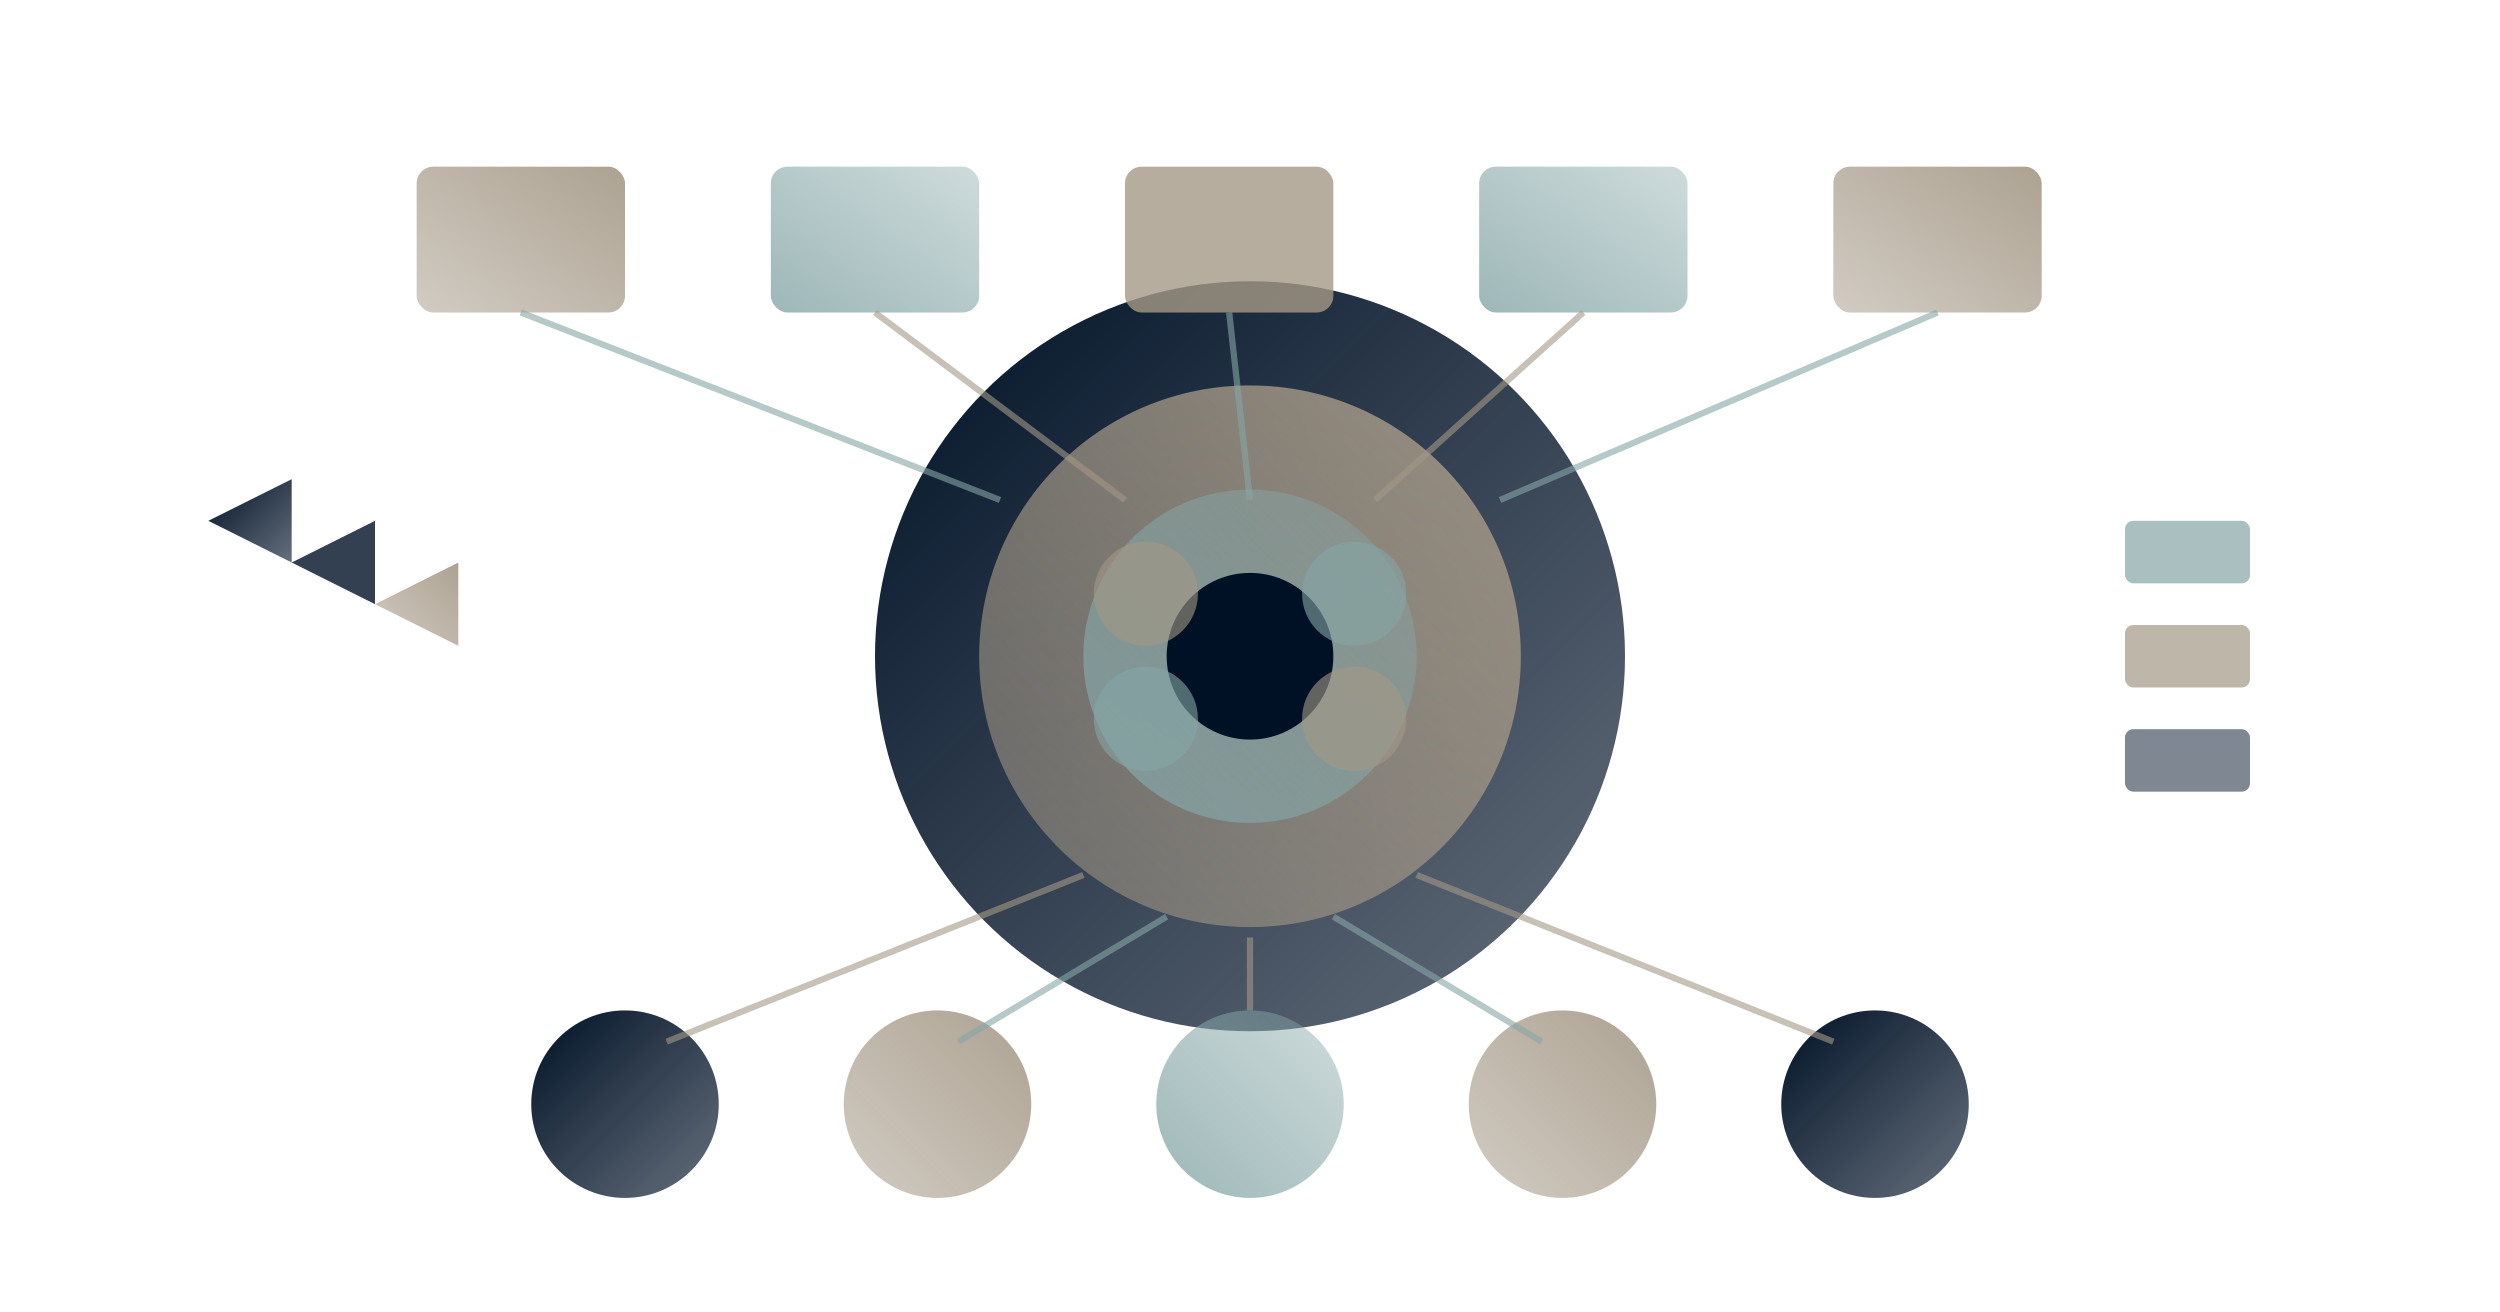
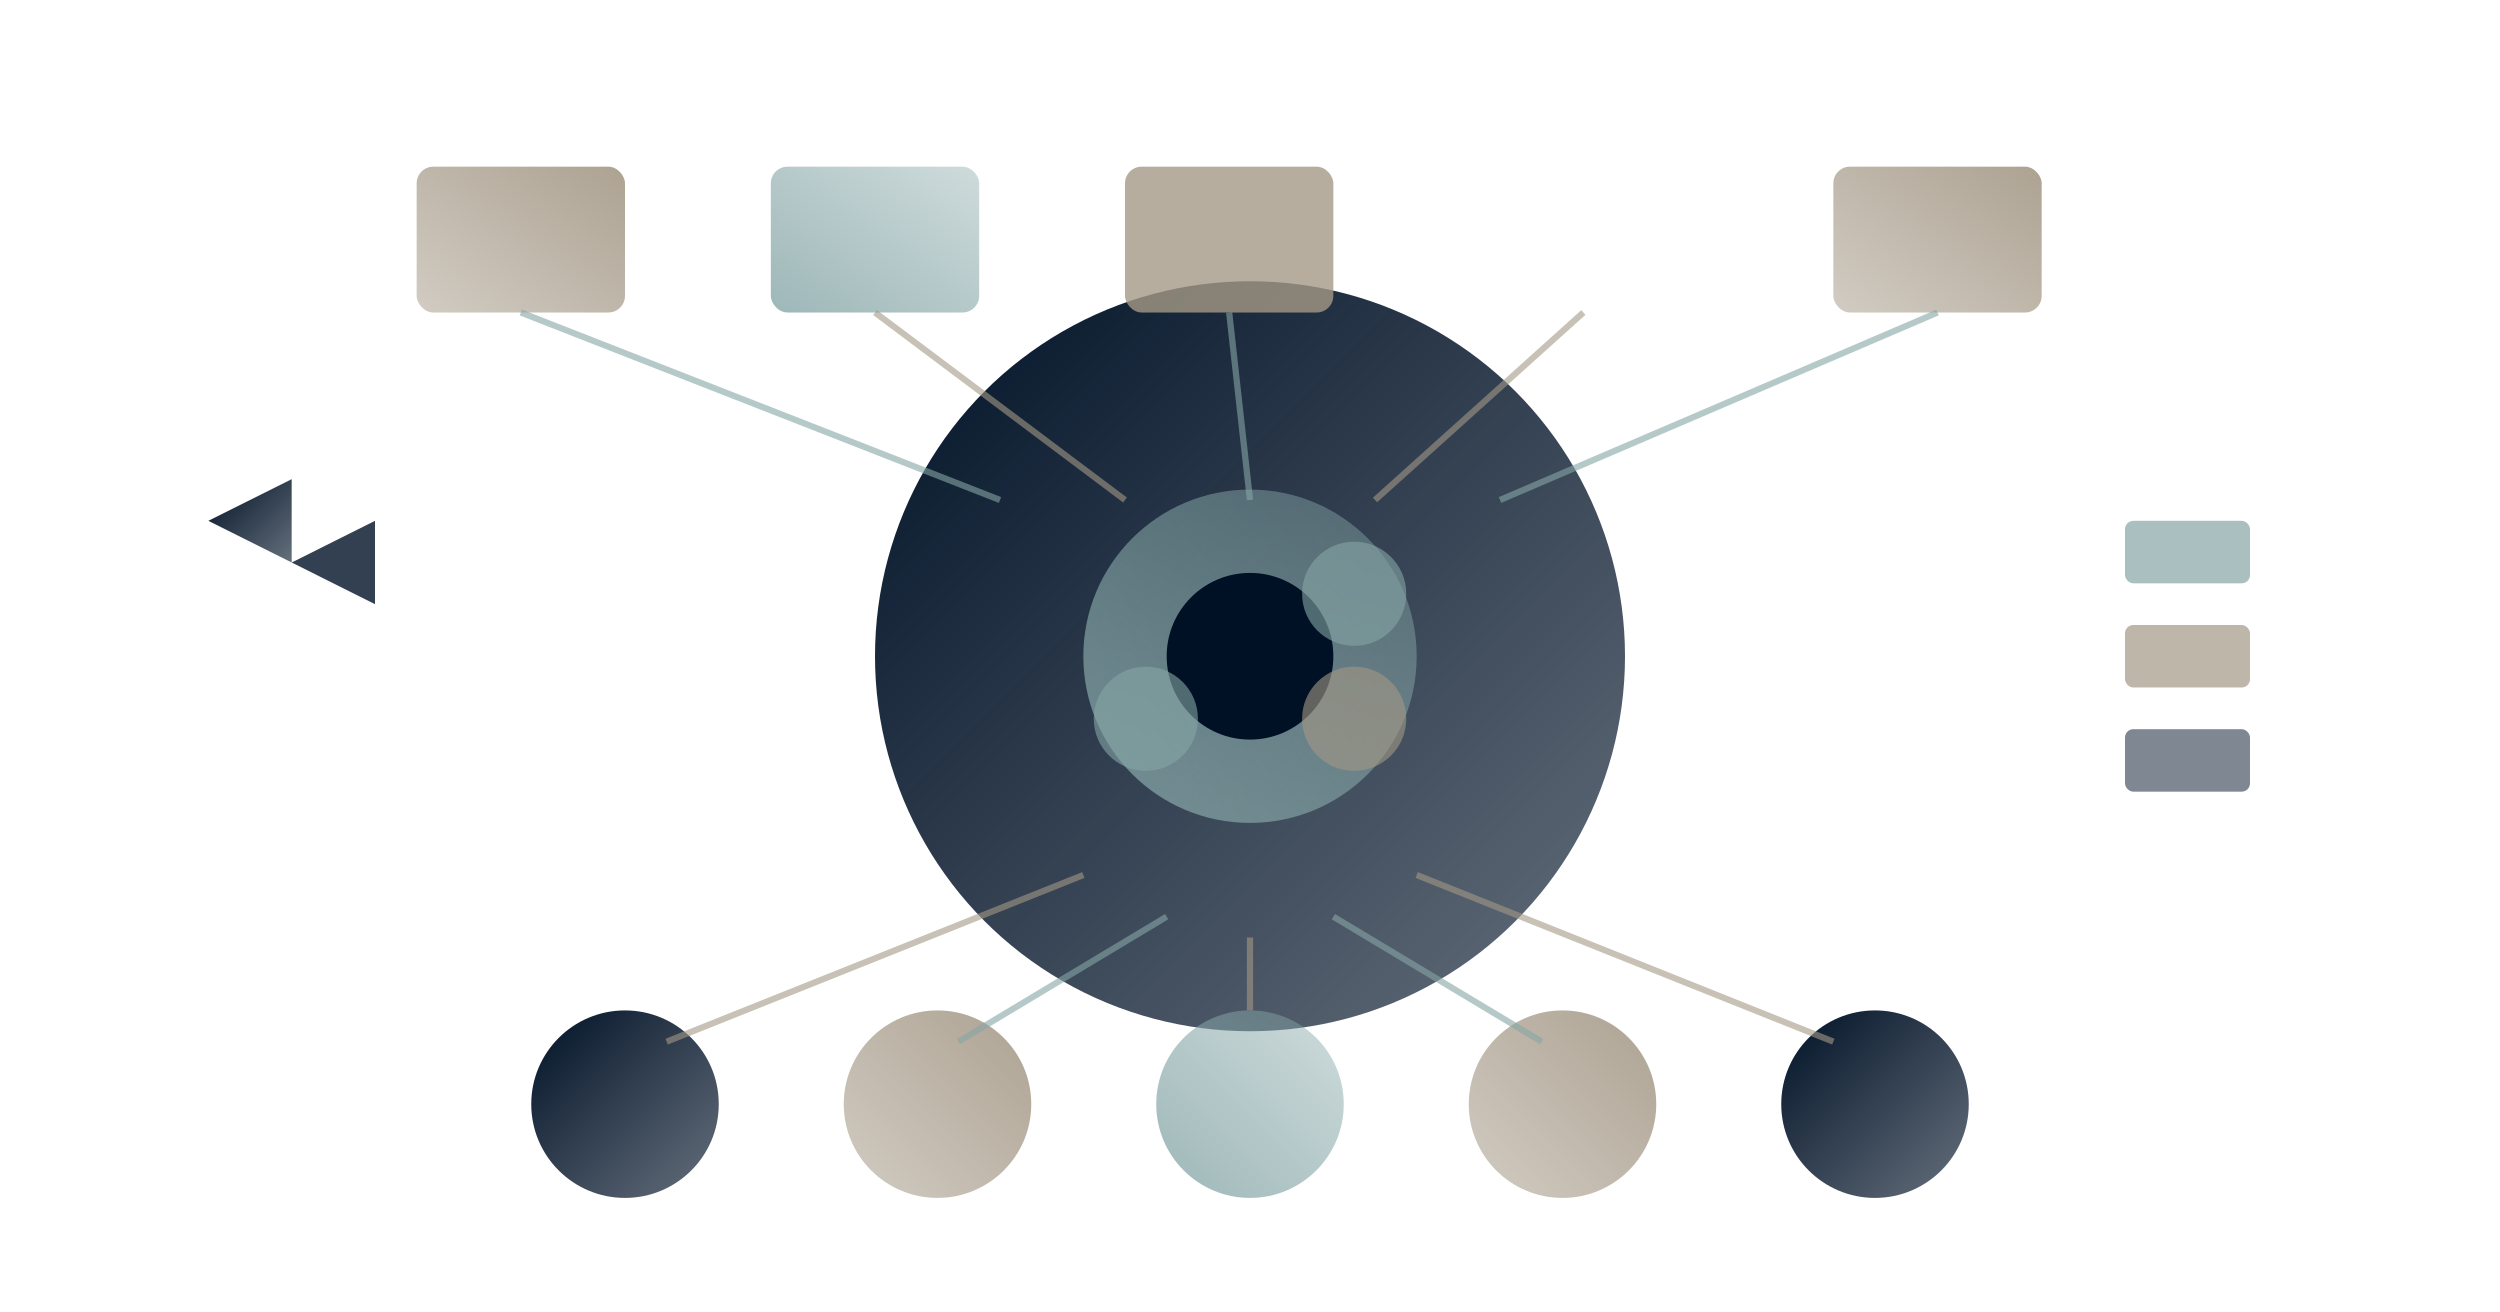
<svg xmlns="http://www.w3.org/2000/svg" viewBox="0 0 1200 630">
  <defs>
    <linearGradient id="opGrad1" x1="0%" y1="0%" x2="100%" y2="100%">
      <stop offset="0%" style="stop-color:#001126;stop-opacity:1" />
      <stop offset="100%" style="stop-color:#001126;stop-opacity:0.6" />
    </linearGradient>
    <linearGradient id="opGrad2" x1="100%" y1="0%" x2="0%" y2="100%">
      <stop offset="0%" style="stop-color:#A49886;stop-opacity:0.9" />
      <stop offset="100%" style="stop-color:#A49886;stop-opacity:0.5" />
    </linearGradient>
    <linearGradient id="opGrad3" x1="0%" y1="100%" x2="100%" y2="0%">
      <stop offset="0%" style="stop-color:#85A5A6;stop-opacity:0.8" />
      <stop offset="100%" style="stop-color:#85A5A6;stop-opacity:0.4" />
    </linearGradient>
  </defs>
  <circle cx="600" cy="315" r="180" fill="url(#opGrad1)" />
-   <circle cx="600" cy="315" r="130" fill="url(#opGrad2)" />
  <circle cx="600" cy="315" r="80" fill="url(#opGrad3)" />
  <circle cx="600" cy="315" r="40" fill="#001126" />
  <rect x="200" y="80" width="100" height="70" rx="8" fill="url(#opGrad2)" />
  <rect x="370" y="80" width="100" height="70" rx="8" fill="url(#opGrad3)" />
  <rect x="540" y="80" width="100" height="70" rx="8" fill="#A49886" opacity="0.8" />
-   <rect x="710" y="80" width="100" height="70" rx="8" fill="url(#opGrad3)" />
  <rect x="880" y="80" width="100" height="70" rx="8" fill="url(#opGrad2)" />
  <line x1="250" y1="150" x2="480" y2="240" stroke="#85A5A6" stroke-width="3" opacity="0.6" />
  <line x1="420" y1="150" x2="540" y2="240" stroke="#A49886" stroke-width="3" opacity="0.6" />
  <line x1="590" y1="150" x2="600" y2="240" stroke="#85A5A6" stroke-width="3" opacity="0.6" />
  <line x1="760" y1="150" x2="660" y2="240" stroke="#A49886" stroke-width="3" opacity="0.6" />
  <line x1="930" y1="150" x2="720" y2="240" stroke="#85A5A6" stroke-width="3" opacity="0.6" />
  <polygon points="100,250 140,230 140,270" fill="url(#opGrad1)" />
  <polygon points="140,270 180,250 180,290" fill="#001126" opacity="0.8" />
-   <polygon points="180,290 220,270 220,310" fill="url(#opGrad2)" />
  <circle cx="300" cy="530" r="45" fill="url(#opGrad1)" />
  <circle cx="450" cy="530" r="45" fill="url(#opGrad2)" />
  <circle cx="600" cy="530" r="45" fill="url(#opGrad3)" />
  <circle cx="750" cy="530" r="45" fill="url(#opGrad2)" />
  <circle cx="900" cy="530" r="45" fill="url(#opGrad1)" />
  <line x1="520" y1="420" x2="320" y2="500" stroke="#A49886" stroke-width="3" opacity="0.6" />
  <line x1="560" y1="440" x2="460" y2="500" stroke="#85A5A6" stroke-width="3" opacity="0.6" />
  <line x1="600" y1="450" x2="600" y2="485" stroke="#A49886" stroke-width="3" opacity="0.6" />
  <line x1="640" y1="440" x2="740" y2="500" stroke="#85A5A6" stroke-width="3" opacity="0.6" />
  <line x1="680" y1="420" x2="880" y2="500" stroke="#A49886" stroke-width="3" opacity="0.6" />
  <rect x="1020" y="250" width="60" height="30" rx="4" fill="#85A5A6" opacity="0.7" />
  <rect x="1020" y="300" width="60" height="30" rx="4" fill="#A49886" opacity="0.7" />
  <rect x="1020" y="350" width="60" height="30" rx="4" fill="#001126" opacity="0.5" />
-   <circle cx="550" cy="285" r="25" fill="#A49886" opacity="0.6" />
  <circle cx="650" cy="285" r="25" fill="#85A5A6" opacity="0.6" />
  <circle cx="550" cy="345" r="25" fill="#85A5A6" opacity="0.6" />
  <circle cx="650" cy="345" r="25" fill="#A49886" opacity="0.6" />
</svg>